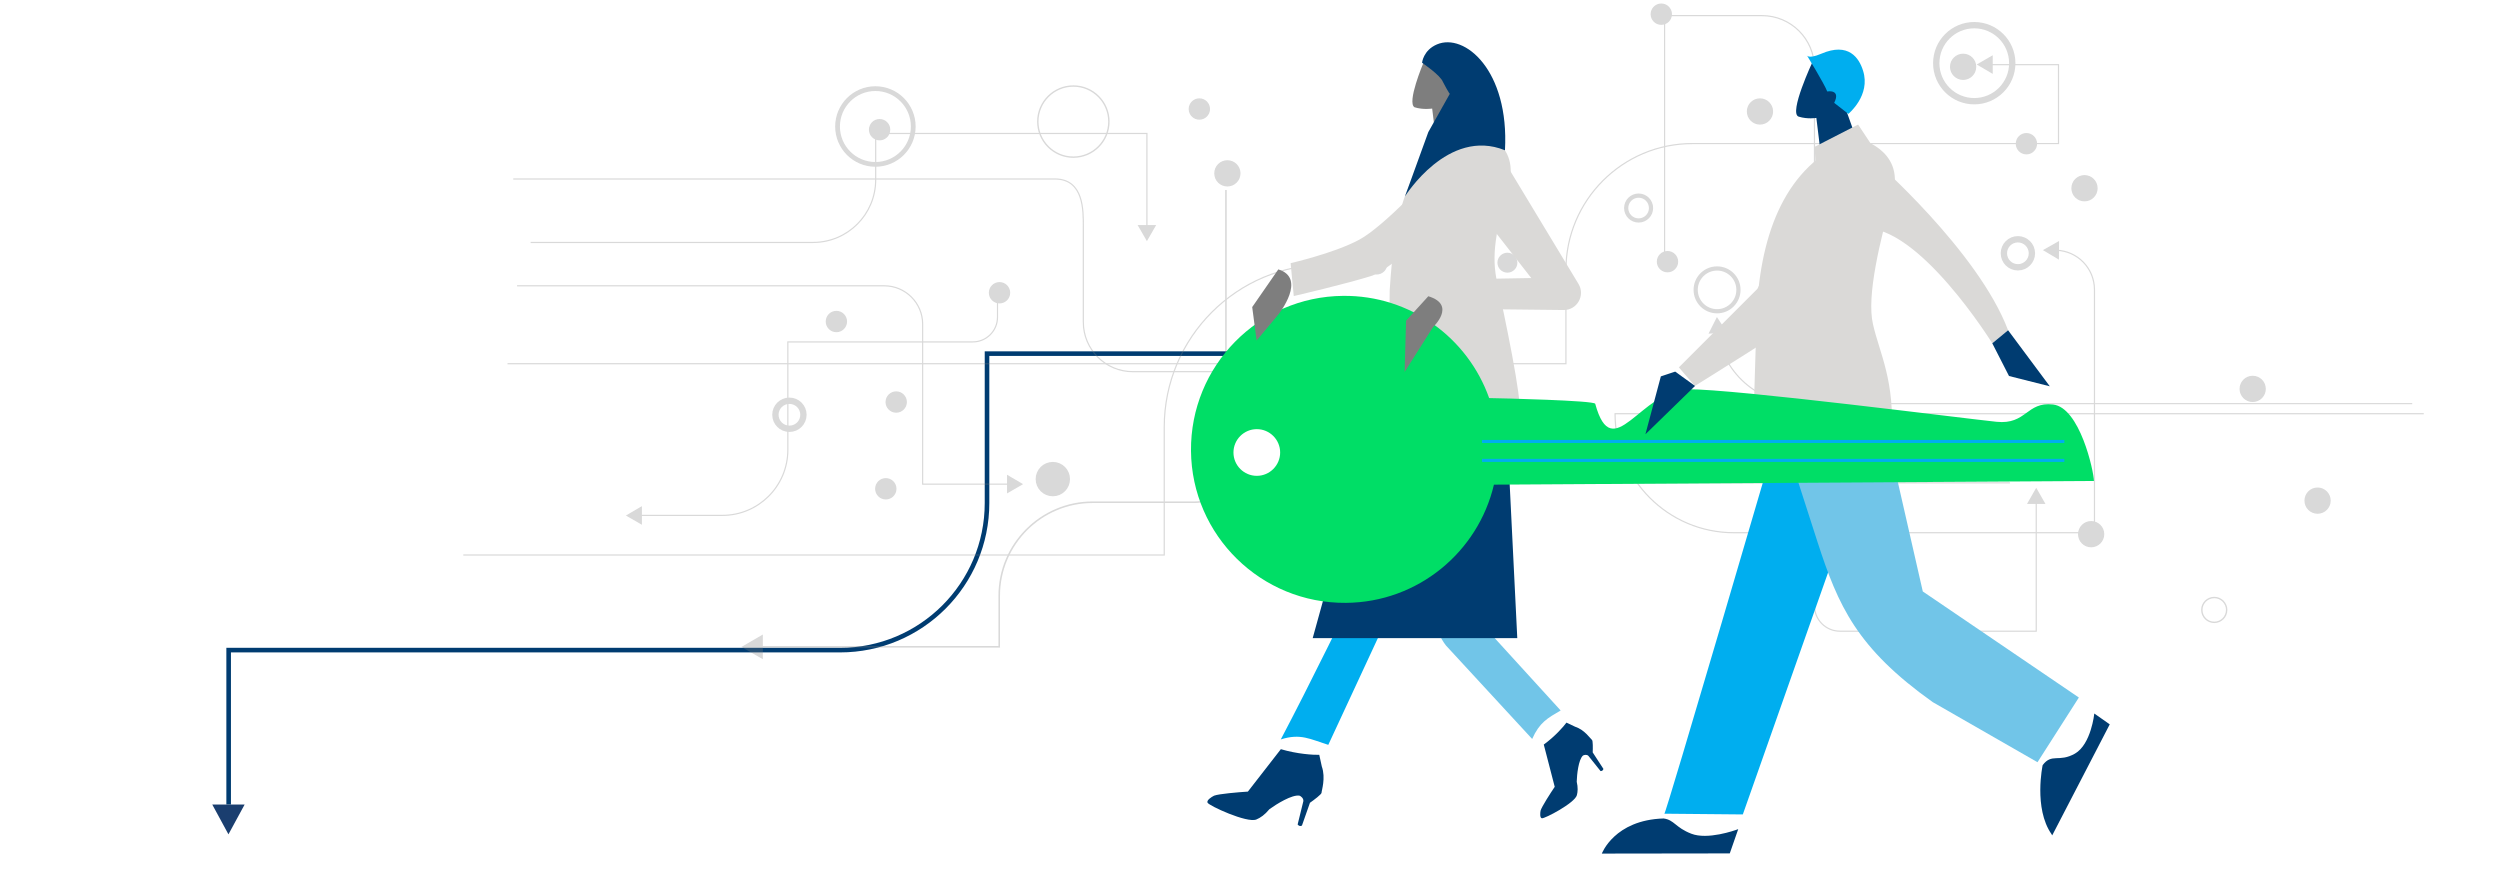
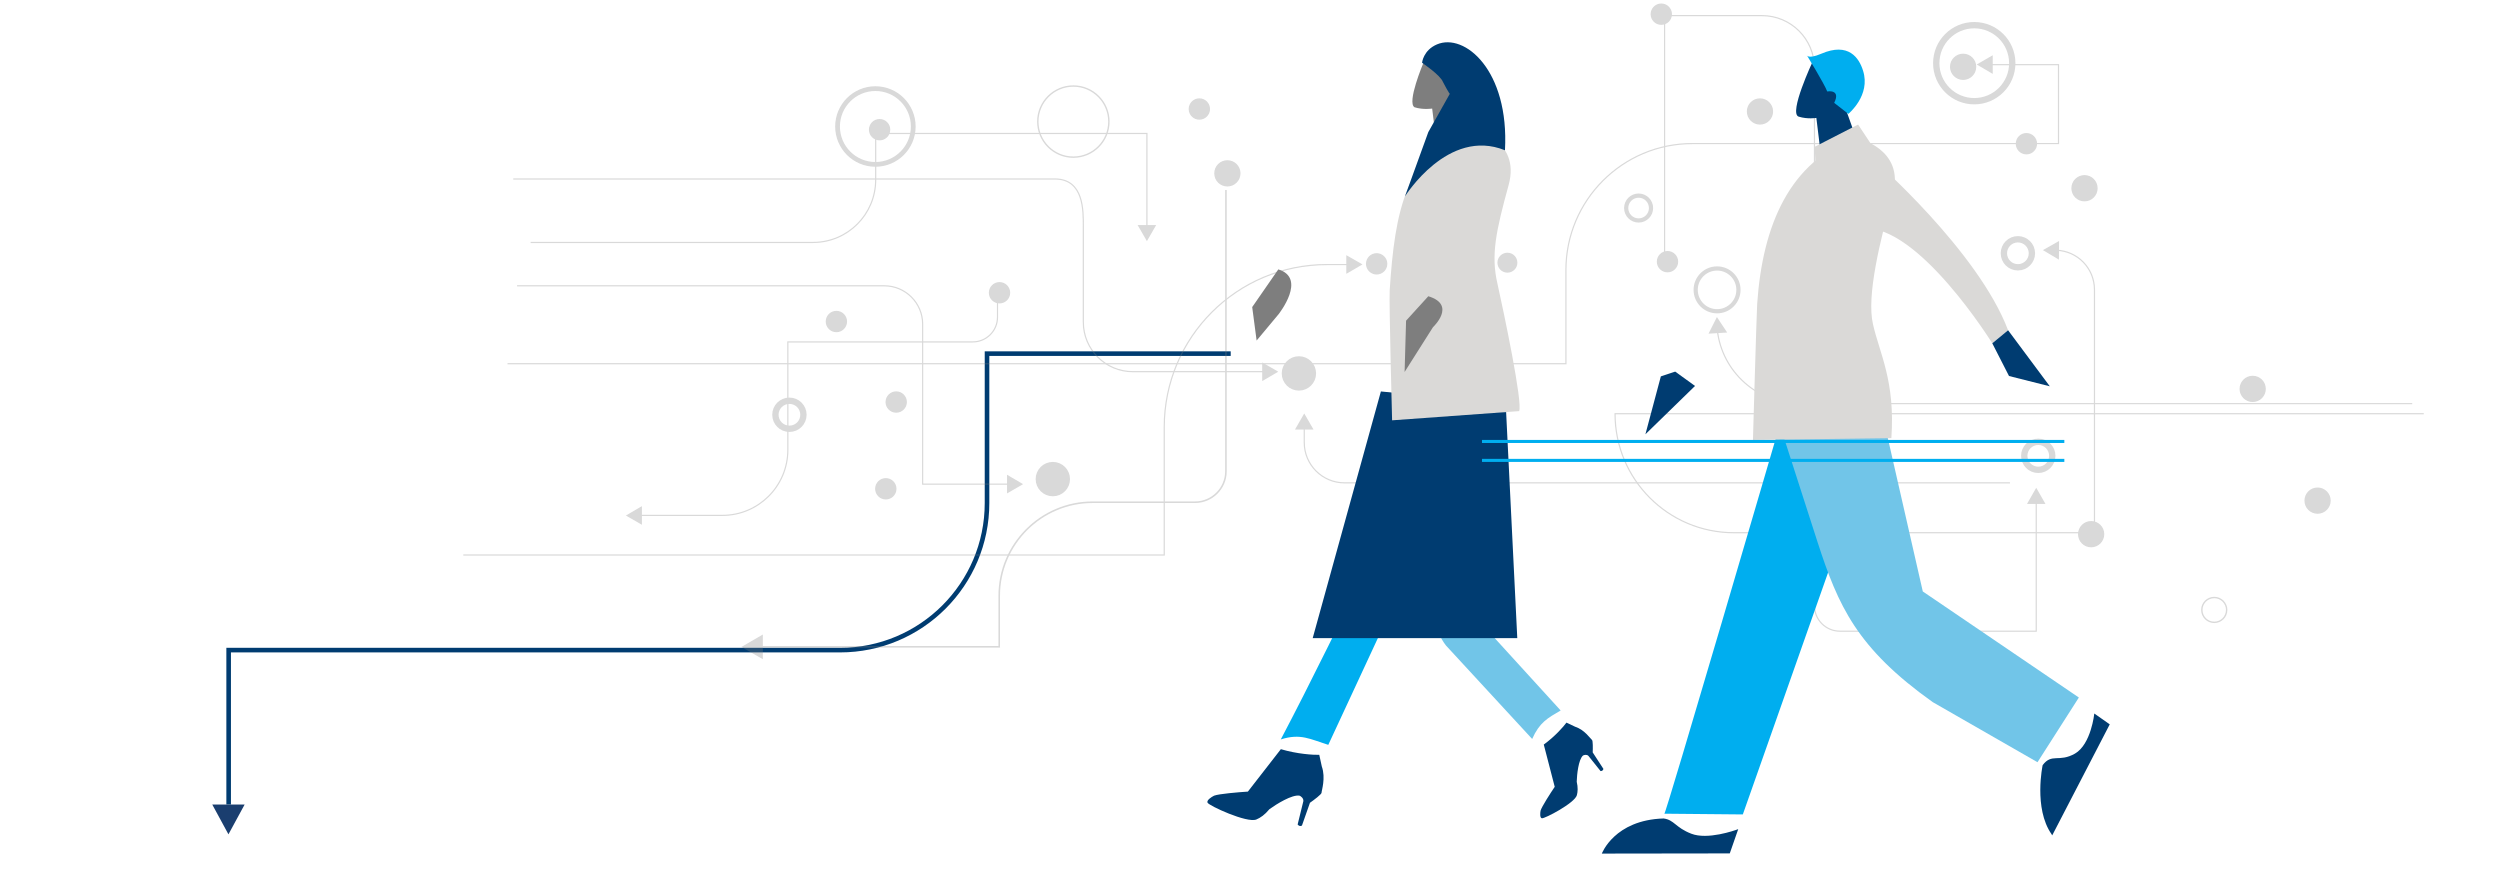
<svg xmlns="http://www.w3.org/2000/svg" width="1360" height="475" viewBox="0 0 1360 475" fill="none">
  <path d="M669.504 192.379H536.94V223.268V273.666C536.94 317.849 501.123 353.666 456.94 353.666H367.999H124.386V437.674" stroke="#003C71" stroke-width="2.5" stroke-miterlimit="10" />
  <path d="M133.08 437.676L124.276 453.881L115.473 437.676L133.08 437.676Z" fill="#1A3E6F" />
  <g opacity="0.3">
    <path d="M1108.82 255.596C1113.03 255.596 1116.44 252.181 1116.44 247.968C1116.44 243.755 1113.03 240.34 1108.82 240.34C1104.6 240.34 1101.19 243.755 1101.19 247.968C1101.19 252.181 1104.6 255.596 1108.82 255.596Z" stroke="#7E7E7E" stroke-width="3.437" stroke-miterlimit="10" />
    <path d="M476.219 89.424C487.593 89.424 496.813 80.199 496.813 68.819C496.813 57.44 487.593 48.215 476.219 48.215C464.845 48.215 455.625 57.44 455.625 68.819C455.625 80.199 464.845 89.424 476.219 89.424Z" stroke="#7E7E7E" stroke-width="2.578" stroke-miterlimit="10" />
    <path d="M429.449 233.261C433.66 233.261 437.073 229.845 437.073 225.632C437.073 221.419 433.66 218.004 429.449 218.004C425.238 218.004 421.824 221.419 421.824 225.632C421.824 229.845 425.238 233.261 429.449 233.261Z" stroke="#7E7E7E" stroke-width="3.437" stroke-miterlimit="10" />
    <path d="M706.605 210.768C710.816 210.768 714.229 207.353 714.229 203.14C714.229 198.927 710.816 195.512 706.605 195.512C702.394 195.512 698.98 198.927 698.98 203.14C698.98 207.353 702.394 210.768 706.605 210.768Z" fill="#7E7E7E" stroke="#7E7E7E" stroke-width="3.437" stroke-miterlimit="10" />
    <path d="M572.742 268.257C576.953 268.257 580.366 264.841 580.366 260.628C580.366 256.415 576.953 253 572.742 253C568.531 253 565.117 256.415 565.117 260.628C565.117 264.841 568.531 268.257 572.742 268.257Z" fill="#7E7E7E" stroke="#7E7E7E" stroke-width="3.437" stroke-miterlimit="10" />
    <path d="M1097.73 145.417C1101.94 145.417 1105.36 142.001 1105.36 137.788C1105.36 133.575 1101.94 130.16 1097.73 130.16C1093.52 130.16 1090.11 133.575 1090.11 137.788C1090.11 142.001 1093.52 145.417 1097.73 145.417Z" stroke="#7E7E7E" stroke-width="3.437" stroke-miterlimit="10" />
    <path d="M1073.99 55.057C1085.41 55.057 1094.67 45.797 1094.67 34.374C1094.67 22.951 1085.41 13.691 1073.99 13.691C1062.58 13.691 1053.32 22.951 1053.32 34.374C1053.32 45.797 1062.58 55.057 1073.99 55.057Z" stroke="#7E7E7E" stroke-width="3.437" stroke-miterlimit="10" />
    <path d="M276.094 197.875H851.86V146.915C851.86 108.931 882.673 78.103 920.638 78.103H1119.82V35.164H1082.64" stroke="#7E7E7E" stroke-width="0.644" stroke-miterlimit="10" />
    <path d="M1084.05 30.051L1075.33 35.084L1084.05 40.196V30.051Z" fill="#7E7E7E" />
    <path d="M252.043 301.918H633.346V232.398C633.346 183.483 672.962 143.926 721.774 143.926H733.879" stroke="#7E7E7E" stroke-width="0.644" stroke-miterlimit="10" />
    <path d="M732.387 148.957L741.19 143.846L732.387 138.812V148.957Z" fill="#7E7E7E" />
    <path d="M1318.53 225.081H878.586C878.586 260.785 907.512 289.804 943.276 289.804H1139.39V157.606C1139.39 145.967 1130.19 136.53 1118.64 136.137" stroke="#7E7E7E" stroke-width="0.644" stroke-miterlimit="10" />
    <path d="M1120.13 131.105L1111.33 136.06L1120.05 141.25L1120.13 131.105Z" fill="#7E7E7E" />
    <path d="M666.91 103.344V256.382C666.91 265.662 659.365 273.211 650.089 273.211H594.439C566.377 273.211 543.582 296.018 543.582 324.093V351.854H413.102" stroke="#7E7E7E" stroke-width="0.859" stroke-miterlimit="10" />
    <path d="M414.989 345.168L403.355 351.931L414.989 358.616V345.168Z" fill="#7E7E7E" />
    <path d="M542.641 164.605V172.548C542.641 180.019 536.589 185.996 529.2 185.996H428.588V244.742C428.588 264.403 412.632 280.367 392.981 280.367H347.863" stroke="#7E7E7E" stroke-width="0.644" stroke-miterlimit="10" />
    <path d="M349.198 275.336L340.473 280.448L349.198 285.481V275.336Z" fill="#7E7E7E" />
    <path d="M279.238 97.367H573.842C589.72 97.367 589.327 114.747 589.327 123.319V175.223C589.327 190.165 601.432 202.198 616.288 202.198H688.052" stroke="#7E7E7E" stroke-width="0.644" stroke-miterlimit="10" />
    <path d="M686.637 207.309L695.362 202.197L686.637 197.164V207.309Z" fill="#7E7E7E" />
    <path d="M288.672 131.89H442.262C461.127 131.89 476.376 116.633 476.376 97.759V72.594H623.913V123.947" stroke="#7E7E7E" stroke-width="0.644" stroke-miterlimit="10" />
    <path d="M618.883 122.453L623.913 131.182L628.944 122.453H618.883Z" fill="#7E7E7E" />
    <path d="M1093.41 262.673H731.442C719.337 262.673 709.512 252.843 709.512 240.732V232.16" stroke="#7E7E7E" stroke-width="0.644" stroke-miterlimit="10" />
    <path d="M714.542 233.655L709.511 224.926L704.48 233.655H714.542Z" fill="#7E7E7E" />
    <path d="M281.285 155.484H481.094C492.57 155.484 501.924 164.843 501.924 176.325V263.382H549.243" stroke="#7E7E7E" stroke-width="0.644" stroke-miterlimit="10" />
    <path d="M547.828 268.414L556.553 263.381L547.828 258.27V268.414Z" fill="#7E7E7E" />
    <path d="M905.547 137.316V8.5H958.525C974.246 8.5 987.058 21.24 987.058 37.047V329.518C987.058 337.147 993.268 343.359 1000.89 343.359H1107.71V272.66" stroke="#7E7E7E" stroke-width="0.644" stroke-miterlimit="10" />
    <path d="M1112.74 274.156L1107.71 265.348L1102.68 274.156H1112.74Z" fill="#7E7E7E" />
    <path d="M1102.37 83.607C1105.36 83.607 1107.79 81.177 1107.79 78.18C1107.79 75.183 1105.36 72.754 1102.37 72.754C1099.37 72.754 1096.95 75.183 1096.95 78.18C1096.95 81.177 1099.37 83.607 1102.37 83.607Z" fill="#7E7E7E" stroke="#7E7E7E" stroke-width="0.76" stroke-miterlimit="10" />
    <path d="M820.029 148.329C823.024 148.329 825.453 145.9 825.453 142.903C825.453 139.906 823.024 137.477 820.029 137.477C817.034 137.477 814.605 139.906 814.605 142.903C814.605 145.9 817.034 148.329 820.029 148.329Z" fill="#7E7E7E" />
    <path d="M793.068 55.294C796.064 55.294 798.492 52.865 798.492 49.868C798.492 46.871 796.064 44.441 793.068 44.441C790.073 44.441 787.645 46.871 787.645 49.868C787.645 52.865 790.073 55.294 793.068 55.294Z" fill="#7E7E7E" stroke="#7E7E7E" stroke-width="0.76" stroke-miterlimit="10" />
    <path d="M748.892 148.958C751.888 148.958 754.316 146.529 754.316 143.532C754.316 140.535 751.888 138.105 748.892 138.105C745.897 138.105 743.469 140.535 743.469 143.532C743.469 146.529 745.897 148.958 748.892 148.958Z" fill="#7E7E7E" stroke="#7E7E7E" stroke-width="0.76" stroke-miterlimit="10" />
    <path d="M478.498 75.978C481.493 75.978 483.921 73.548 483.921 70.551C483.921 67.554 481.493 65.125 478.498 65.125C475.502 65.125 473.074 67.554 473.074 70.551C473.074 73.548 475.502 75.978 478.498 75.978Z" fill="#7E7E7E" stroke="#7E7E7E" stroke-width="0.76" stroke-miterlimit="10" />
    <path d="M652.447 64.732C655.442 64.732 657.871 62.302 657.871 59.305C657.871 56.308 655.442 53.879 652.447 53.879C649.452 53.879 647.023 56.308 647.023 59.305C647.023 62.302 649.452 64.732 652.447 64.732Z" fill="#7E7E7E" stroke="#7E7E7E" stroke-width="0.76" stroke-miterlimit="10" />
    <path d="M481.877 271.325C484.872 271.325 487.3 268.896 487.3 265.899C487.3 262.902 484.872 260.473 481.877 260.473C478.881 260.473 476.453 262.902 476.453 265.899C476.453 268.896 478.881 271.325 481.877 271.325Z" fill="#7E7E7E" stroke="#7E7E7E" stroke-width="0.76" stroke-miterlimit="10" />
    <path d="M487.537 224.138C490.532 224.138 492.96 221.708 492.96 218.711C492.96 215.715 490.532 213.285 487.537 213.285C484.542 213.285 482.113 215.715 482.113 218.711C482.113 221.708 484.542 224.138 487.537 224.138Z" fill="#7E7E7E" stroke="#7E7E7E" stroke-width="0.76" stroke-miterlimit="10" />
    <path d="M454.994 180.337C457.989 180.337 460.418 177.908 460.418 174.911C460.418 171.914 457.989 169.484 454.994 169.484C451.999 169.484 449.57 171.914 449.57 174.911C449.57 177.908 451.999 180.337 454.994 180.337Z" fill="#7E7E7E" stroke="#7E7E7E" stroke-width="0.76" stroke-miterlimit="10" />
    <path d="M903.74 13.142C906.735 13.142 909.164 10.712 909.164 7.715C909.164 4.719 906.735 2.289 903.74 2.289C900.745 2.289 898.316 4.719 898.316 7.715C898.316 10.712 900.745 13.142 903.74 13.142Z" fill="#7E7E7E" stroke="#7E7E7E" stroke-width="0.76" stroke-miterlimit="10" />
    <path d="M778.131 284.775C781.126 284.775 783.554 282.345 783.554 279.348C783.554 276.351 781.126 273.922 778.131 273.922C775.135 273.922 772.707 276.351 772.707 279.348C772.707 282.345 775.135 284.775 778.131 284.775Z" fill="#7E7E7E" stroke="#7E7E7E" stroke-width="0.76" stroke-miterlimit="10" />
    <path d="M907.119 147.778C910.114 147.778 912.542 145.349 912.542 142.352C912.542 139.355 910.114 136.926 907.119 136.926C904.124 136.926 901.695 139.355 901.695 142.352C901.695 145.349 904.124 147.778 907.119 147.778Z" fill="#7E7E7E" stroke="#7E7E7E" stroke-width="0.76" stroke-miterlimit="10" />
    <path d="M934.082 169.325C940.507 169.325 945.716 164.114 945.716 157.686C945.716 151.258 940.507 146.047 934.082 146.047C927.658 146.047 922.449 151.258 922.449 157.686C922.449 164.114 927.658 169.325 934.082 169.325Z" stroke="#7E7E7E" stroke-width="2.28" stroke-miterlimit="10" />
    <path d="M583.903 85.493C594.582 85.493 603.239 76.831 603.239 66.147C603.239 55.462 594.582 46.801 583.903 46.801C573.224 46.801 564.566 55.462 564.566 66.147C564.566 76.831 573.224 85.493 583.903 85.493Z" stroke="#7E7E7E" stroke-width="0.76" stroke-miterlimit="10" />
    <path d="M891.401 119.937C895.134 119.937 898.16 116.909 898.16 113.173C898.16 109.438 895.134 106.41 891.401 106.41C887.667 106.41 884.641 109.438 884.641 113.173C884.641 116.909 887.667 119.937 891.401 119.937Z" stroke="#7E7E7E" stroke-width="2.28" stroke-miterlimit="10" />
    <path d="M667.693 101.066C671.427 101.066 674.453 98.037 674.453 94.302C674.453 90.567 671.427 87.539 667.693 87.539C663.96 87.539 660.934 90.567 660.934 94.302C660.934 98.037 663.96 101.066 667.693 101.066Z" fill="#7E7E7E" stroke="#7E7E7E" stroke-width="0.76" stroke-miterlimit="10" />
    <path d="M1133.97 109.163C1137.7 109.163 1140.73 106.135 1140.73 102.4C1140.73 98.665 1137.7 95.637 1133.97 95.637C1130.23 95.637 1127.21 98.665 1127.21 102.4C1127.21 106.135 1130.23 109.163 1133.97 109.163Z" fill="#7E7E7E" stroke="#7E7E7E" stroke-width="0.76" stroke-miterlimit="10" />
    <path d="M957.424 67.405C961.157 67.405 964.184 64.377 964.184 60.642C964.184 56.907 961.157 53.879 957.424 53.879C953.691 53.879 950.664 56.907 950.664 60.642C950.664 64.377 953.691 67.405 957.424 67.405Z" fill="#7E7E7E" stroke="#7E7E7E" stroke-width="0.76" stroke-miterlimit="10" />
    <path d="M1067.94 43.105C1071.67 43.105 1074.7 40.077 1074.7 36.341C1074.7 32.606 1071.67 29.578 1067.94 29.578C1064.21 29.578 1061.18 32.606 1061.18 36.341C1061.18 40.077 1064.21 43.105 1067.94 43.105Z" fill="#7E7E7E" stroke="#7E7E7E" stroke-width="0.76" stroke-miterlimit="10" />
    <path d="M1137.58 297.355C1141.32 297.355 1144.34 294.327 1144.34 290.591C1144.34 286.856 1141.32 283.828 1137.58 283.828C1133.85 283.828 1130.82 286.856 1130.82 290.591C1130.82 294.327 1133.85 297.355 1137.58 297.355Z" fill="#7E7E7E" stroke="#7E7E7E" stroke-width="0.76" stroke-miterlimit="10" />
    <path d="M1225.46 218.319C1229.2 218.319 1232.22 215.291 1232.22 211.556C1232.22 207.821 1229.2 204.793 1225.46 204.793C1221.73 204.793 1218.7 207.821 1218.7 211.556C1218.7 215.291 1221.73 218.319 1225.46 218.319Z" fill="#7E7E7E" stroke="#7E7E7E" stroke-width="0.76" stroke-miterlimit="10" />
    <path d="M1204.55 338.566C1208.29 338.566 1211.31 335.538 1211.31 331.802C1211.31 328.067 1208.29 325.039 1204.55 325.039C1200.82 325.039 1197.79 328.067 1197.79 331.802C1197.79 335.538 1200.82 338.566 1204.55 338.566Z" stroke="#7E7E7E" stroke-width="0.76" stroke-miterlimit="10" />
    <path d="M543.74 164.685C546.735 164.685 549.164 162.255 549.164 159.258C549.164 156.261 546.735 153.832 543.74 153.832C540.745 153.832 538.316 156.261 538.316 159.258C538.316 162.255 540.745 164.685 543.74 164.685Z" fill="#7E7E7E" stroke="#7E7E7E" stroke-width="0.76" stroke-miterlimit="10" />
    <path d="M1260.76 279.109C1264.49 279.109 1267.52 276.081 1267.52 272.345C1267.52 268.61 1264.49 265.582 1260.76 265.582C1257.02 265.582 1254 268.61 1254 272.345C1254 276.081 1257.02 279.109 1260.76 279.109Z" fill="#7E7E7E" stroke="#7E7E7E" stroke-width="0.76" stroke-miterlimit="10" />
    <path d="M1312.24 219.579H979.038C955.929 219.579 936.828 202.199 934.234 179.707" stroke="#7E7E7E" stroke-width="0.644" stroke-miterlimit="10" />
    <path d="M939.581 180.887L934 172.473L929.441 181.517L939.581 180.887Z" fill="#7E7E7E" />
  </g>
  <path d="M904.998 445.25C878.198 446.05 871.398 464.35 871.398 464.35L940.998 464.25L945.598 451.05C943.498 451.85 928.898 456.95 920.098 453.55C911.298 450.15 910.898 446.05 904.998 445.25Z" fill="#003C71" />
  <path d="M1021.4 235.052L1003.8 199.852L978.698 200.652L967.798 232.452C967.798 232.452 905.598 445.152 905.398 442.652L948.098 443.052L1021.4 235.052Z" fill="#00AEEF" />
  <path d="M1111.2 416.248C1111.2 416.248 1106.2 439.648 1116 453.748L1116.4 454.448L1147.7 394.048L1139.3 388.148C1139.3 388.148 1137.6 404.848 1128.8 409.948C1120 414.948 1116.2 409.548 1111.2 416.248Z" fill="#003C71" />
  <path d="M1046 321.75L1018.4 200.75L968.199 231.05L988.699 294.75C999.999 329.65 1010.1 352.55 1051.4 381.95L1108.4 414.65L1130.9 379.45L1046 321.75Z" fill="#71C5E8" />
  <path d="M696.787 407.554C705.732 410.213 714.446 410.711 717.685 410.627L719.06 416.956C721.315 423.277 718.885 430.212 718.924 431.244C718.956 432.071 714.729 435.234 712.611 436.713L708.262 449.092C707.162 449.758 706.24 448.986 705.916 448.517L709.023 435.834C709.18 434.235 707.723 433.177 706.975 432.847C702.946 432.094 694.34 437.449 690.54 440.22C688.039 443.261 685.672 444.873 683.47 445.795C678.417 447.911 657.656 438.302 656.89 436.653C656.277 435.334 659.011 433.568 660.455 432.85C663.041 431.847 673.792 430.954 678.845 430.633L696.787 407.554Z" fill="#003C71" />
  <path d="M839.811 405.033C845.958 400.593 850.6 395.231 852.152 393.104L856.908 395.357C862.095 397.04 865.354 402.043 866.039 402.53C866.586 402.919 866.526 407.209 866.428 409.305L872.24 418.243C872.124 419.281 871.17 419.493 870.707 419.469L864.083 411.179C863.132 410.285 861.728 410.698 861.145 411.017C858.663 413.237 857.842 421.432 857.742 425.252C858.459 428.37 858.323 430.693 857.825 432.568C856.681 436.87 840.201 445.469 838.76 445.145C837.607 444.885 837.826 442.25 838.079 440.964C838.716 438.802 843.472 431.438 845.771 428.027L839.811 405.033Z" fill="#003C71" />
  <path d="M780.066 232.264C780.066 232.264 727.953 343.131 696.745 402.249C707.488 398.808 712.788 402.135 722.589 405.2L811.823 213.12L780.066 232.264Z" fill="#00AEEF" />
  <path d="M849.002 386.5L806.202 339.552L818.002 213.352L772.102 271.152L780.802 337.352C781.502 342.352 783.502 347.152 786.602 351.152L833.502 402C837.502 393 841.802 390.7 849.002 386.5Z" fill="#71C5E8" />
  <path d="M714.102 347.153H825.402L819.102 219.553L751.202 212.953L714.102 347.153Z" fill="#003C71" />
  <path d="M986.198 33.254C986.198 33.254 972.798 61.754 978.498 63.454C983.298 64.954 988.098 64.154 988.098 64.154L991.598 92.754L1009.7 75.054L1001.2 51.254C1001.1 51.154 1001.6 20.454 986.198 33.254Z" fill="#003C71" />
  <path d="M1005.5 61.954C1005.5 61.954 1017.8 51.954 1013.5 38.454C1011.4 31.654 1005.7 22.754 990.701 29.254C983.201 32.454 982.801 29.854 982.801 29.854C982.801 29.854 992.601 45.854 994.001 49.754C994.001 49.754 1001.6 48.354 997.801 55.954L1005.5 61.954Z" fill="#00AEEF" />
  <path d="M1017.9 78.454L1010.8 67.754L987.199 79.854L987.899 95.554L1017.9 78.454Z" fill="#DAD9D7" />
  <path d="M1009.6 74.953C1009.6 74.953 1036.6 80.553 1029.7 105.653C1022.8 130.753 1015.3 160.853 1018.9 176.353C1022.4 192.053 1031.1 207.253 1028.9 238.353L953.602 239.353C953.602 239.353 955.502 172.553 955.902 165.353C958.802 122.353 973.702 87.653 1009.6 74.953Z" fill="#DAD9D7" />
-   <path d="M1006.3 128.652C1006.3 128.652 972.001 179.152 968.601 179.752C979.301 174.352 922.001 209.952 922.001 209.952L913.301 199.852L956.001 157.152L977.801 116.152" fill="#DAD9D7" />
  <path d="M1019.1 86.754C1019.1 86.754 1076 136.354 1092.4 179.654L1083.8 186.754C1083.8 186.754 1043.8 122.254 1013.5 124.154L1019.1 86.754Z" fill="#DAD9D7" />
  <path d="M774.2 34.553C774.2 34.553 765.2 55.853 769.5 58.353C774.3 59.853 779.1 59.053 779.1 59.053L782.6 87.653L800.7 69.953L792.2 46.153C792.1 46.153 789.5 21.753 774.2 34.553Z" fill="#7E7E7E" />
  <path d="M800.598 69.953C800.598 69.953 827.598 75.553 820.698 100.653C813.798 125.753 810.998 138.753 814.598 154.253C818.098 169.953 828.498 219.453 826.398 223.653L757.298 228.653C757.298 228.653 755.598 165.053 755.998 157.853C758.798 115.053 764.598 82.653 800.598 69.953Z" fill="#DAD9D7" />
-   <path d="M867.802 219.654C877.202 254.054 892.702 212.054 918.102 211.754C943.502 211.554 1069.4 227.754 1086.1 229.454C1102.5 231.154 1102.3 218.354 1116.9 220.054C1131.4 221.754 1139 256.154 1139.1 261.654L812.702 263.654C804.102 300.254 771.402 327.654 732.202 327.954C686.102 328.354 648.302 291.354 647.902 245.254C647.502 199.154 684.502 161.354 730.602 160.954C767.202 160.554 798.502 183.854 810.102 216.554C816.502 216.654 867.302 217.854 867.802 219.654ZM683.702 258.854C690.702 258.854 696.402 253.154 696.402 246.154C696.402 239.154 690.702 233.454 683.702 233.454C676.702 233.454 671.002 239.154 671.002 246.154C671.002 253.154 676.702 258.854 683.702 258.854Z" fill="#00DE66" />
  <path d="M764.301 106.852C764.301 106.852 787.701 69.153 818.701 81.752C821.101 38.153 796.701 17.753 781.701 24.152C774.201 27.352 773.601 34.153 773.601 34.153C773.601 34.153 783.601 40.852 785.001 44.653C785.001 44.653 789.101 52.553 788.801 50.852L777.001 71.853L764.301 106.852Z" fill="#003C71" />
  <path d="M895.102 236.252L903.502 204.752L911.302 202.152L922.102 209.952L895.102 236.252Z" fill="#003C71" />
  <path d="M806.199 250.453H1123" stroke="#00AEEF" stroke-width="1.666" stroke-miterlimit="10" />
  <path d="M806.199 240.152H1123" stroke="#00AEEF" stroke-width="1.666" stroke-miterlimit="10" />
-   <path d="M779.102 94.654C779.102 94.654 752.902 123.154 739.502 130.354C726.102 137.654 702.102 143.154 702.102 143.154L703.802 161.054C703.802 161.054 732.802 154.354 746.802 149.854C766.902 140.354 797.502 105.854 797.502 105.854L833.002 151.254L787.802 152.054V167.954L850.602 168.654C857.902 168.754 862.502 160.754 858.702 154.454L816.902 85.254" fill="#DAD9D7" />
  <path d="M777.002 161.152L764.902 174.452L764.102 202.352L779.502 178.052C779.402 178.052 792.702 165.952 777.002 161.152Z" fill="#7E7E7E" />
  <path d="M695.399 146.551L681.199 167.051L683.599 185.251L695.699 170.751C695.699 170.651 711.099 151.351 695.399 146.551Z" fill="#7E7E7E" />
  <path d="M1083.8 186.752L1092.9 204.552L1115.1 210.152L1092.4 179.652L1083.8 186.752Z" fill="#003C71" />
</svg>